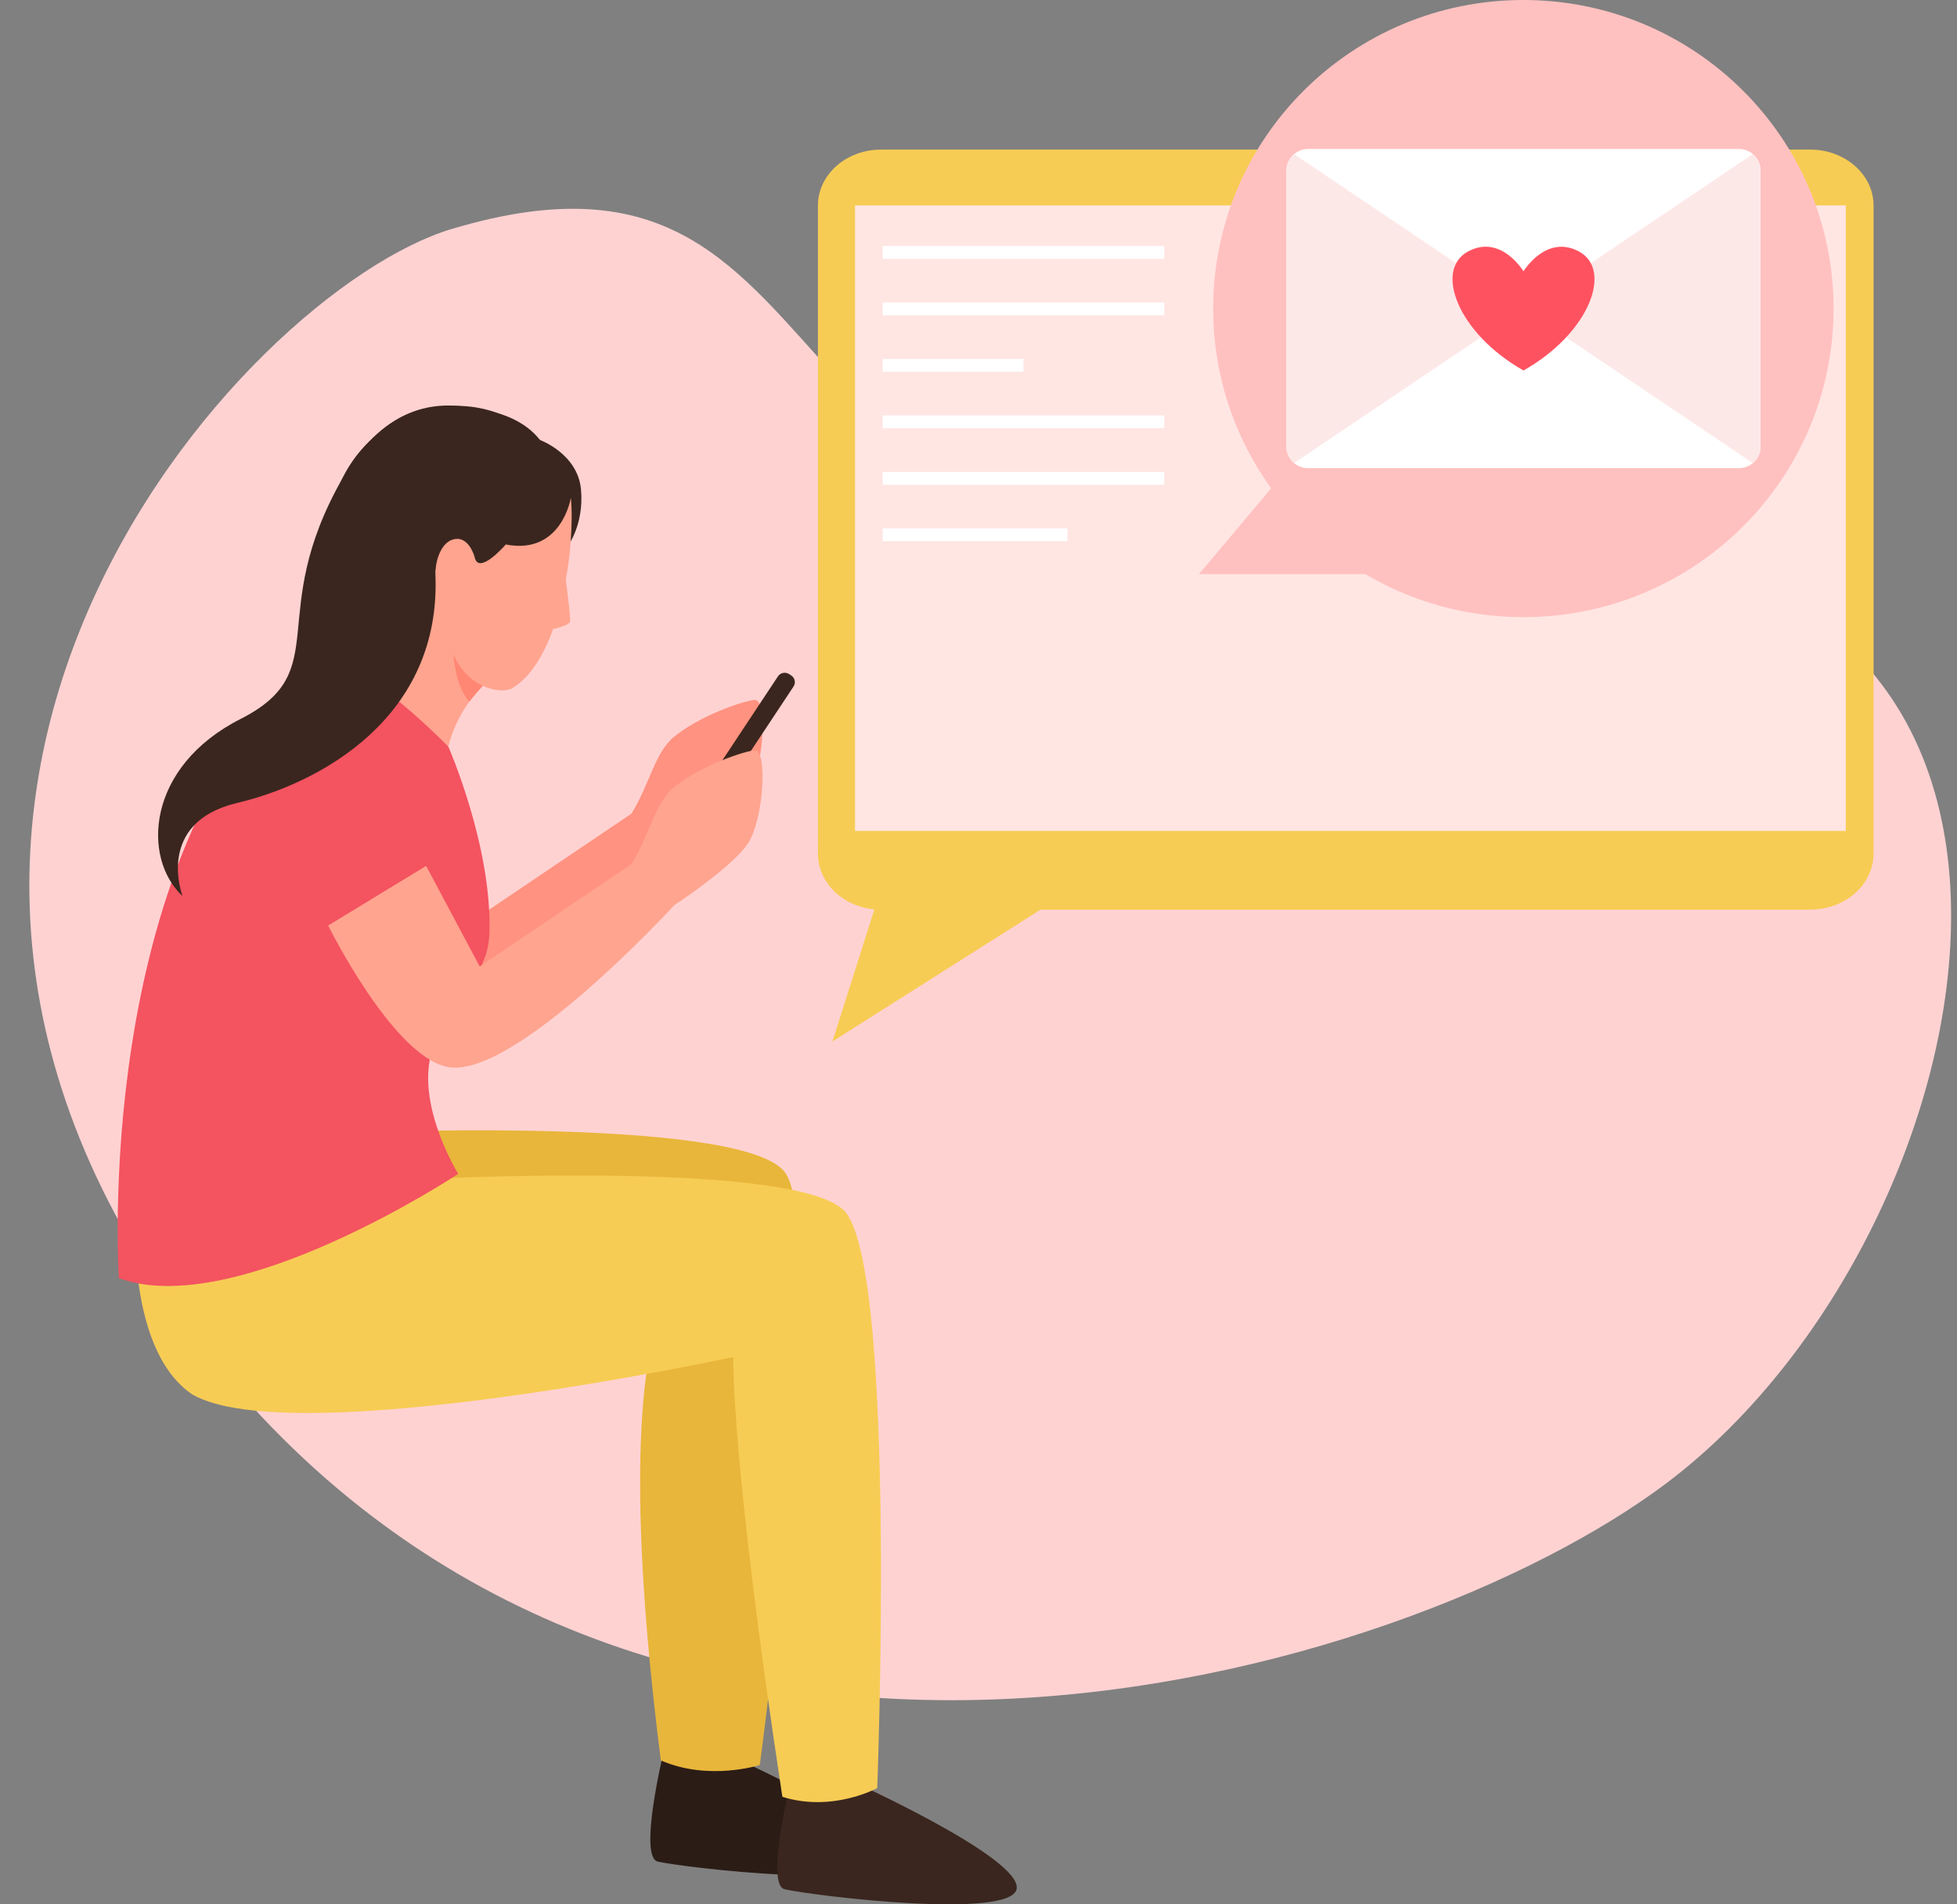
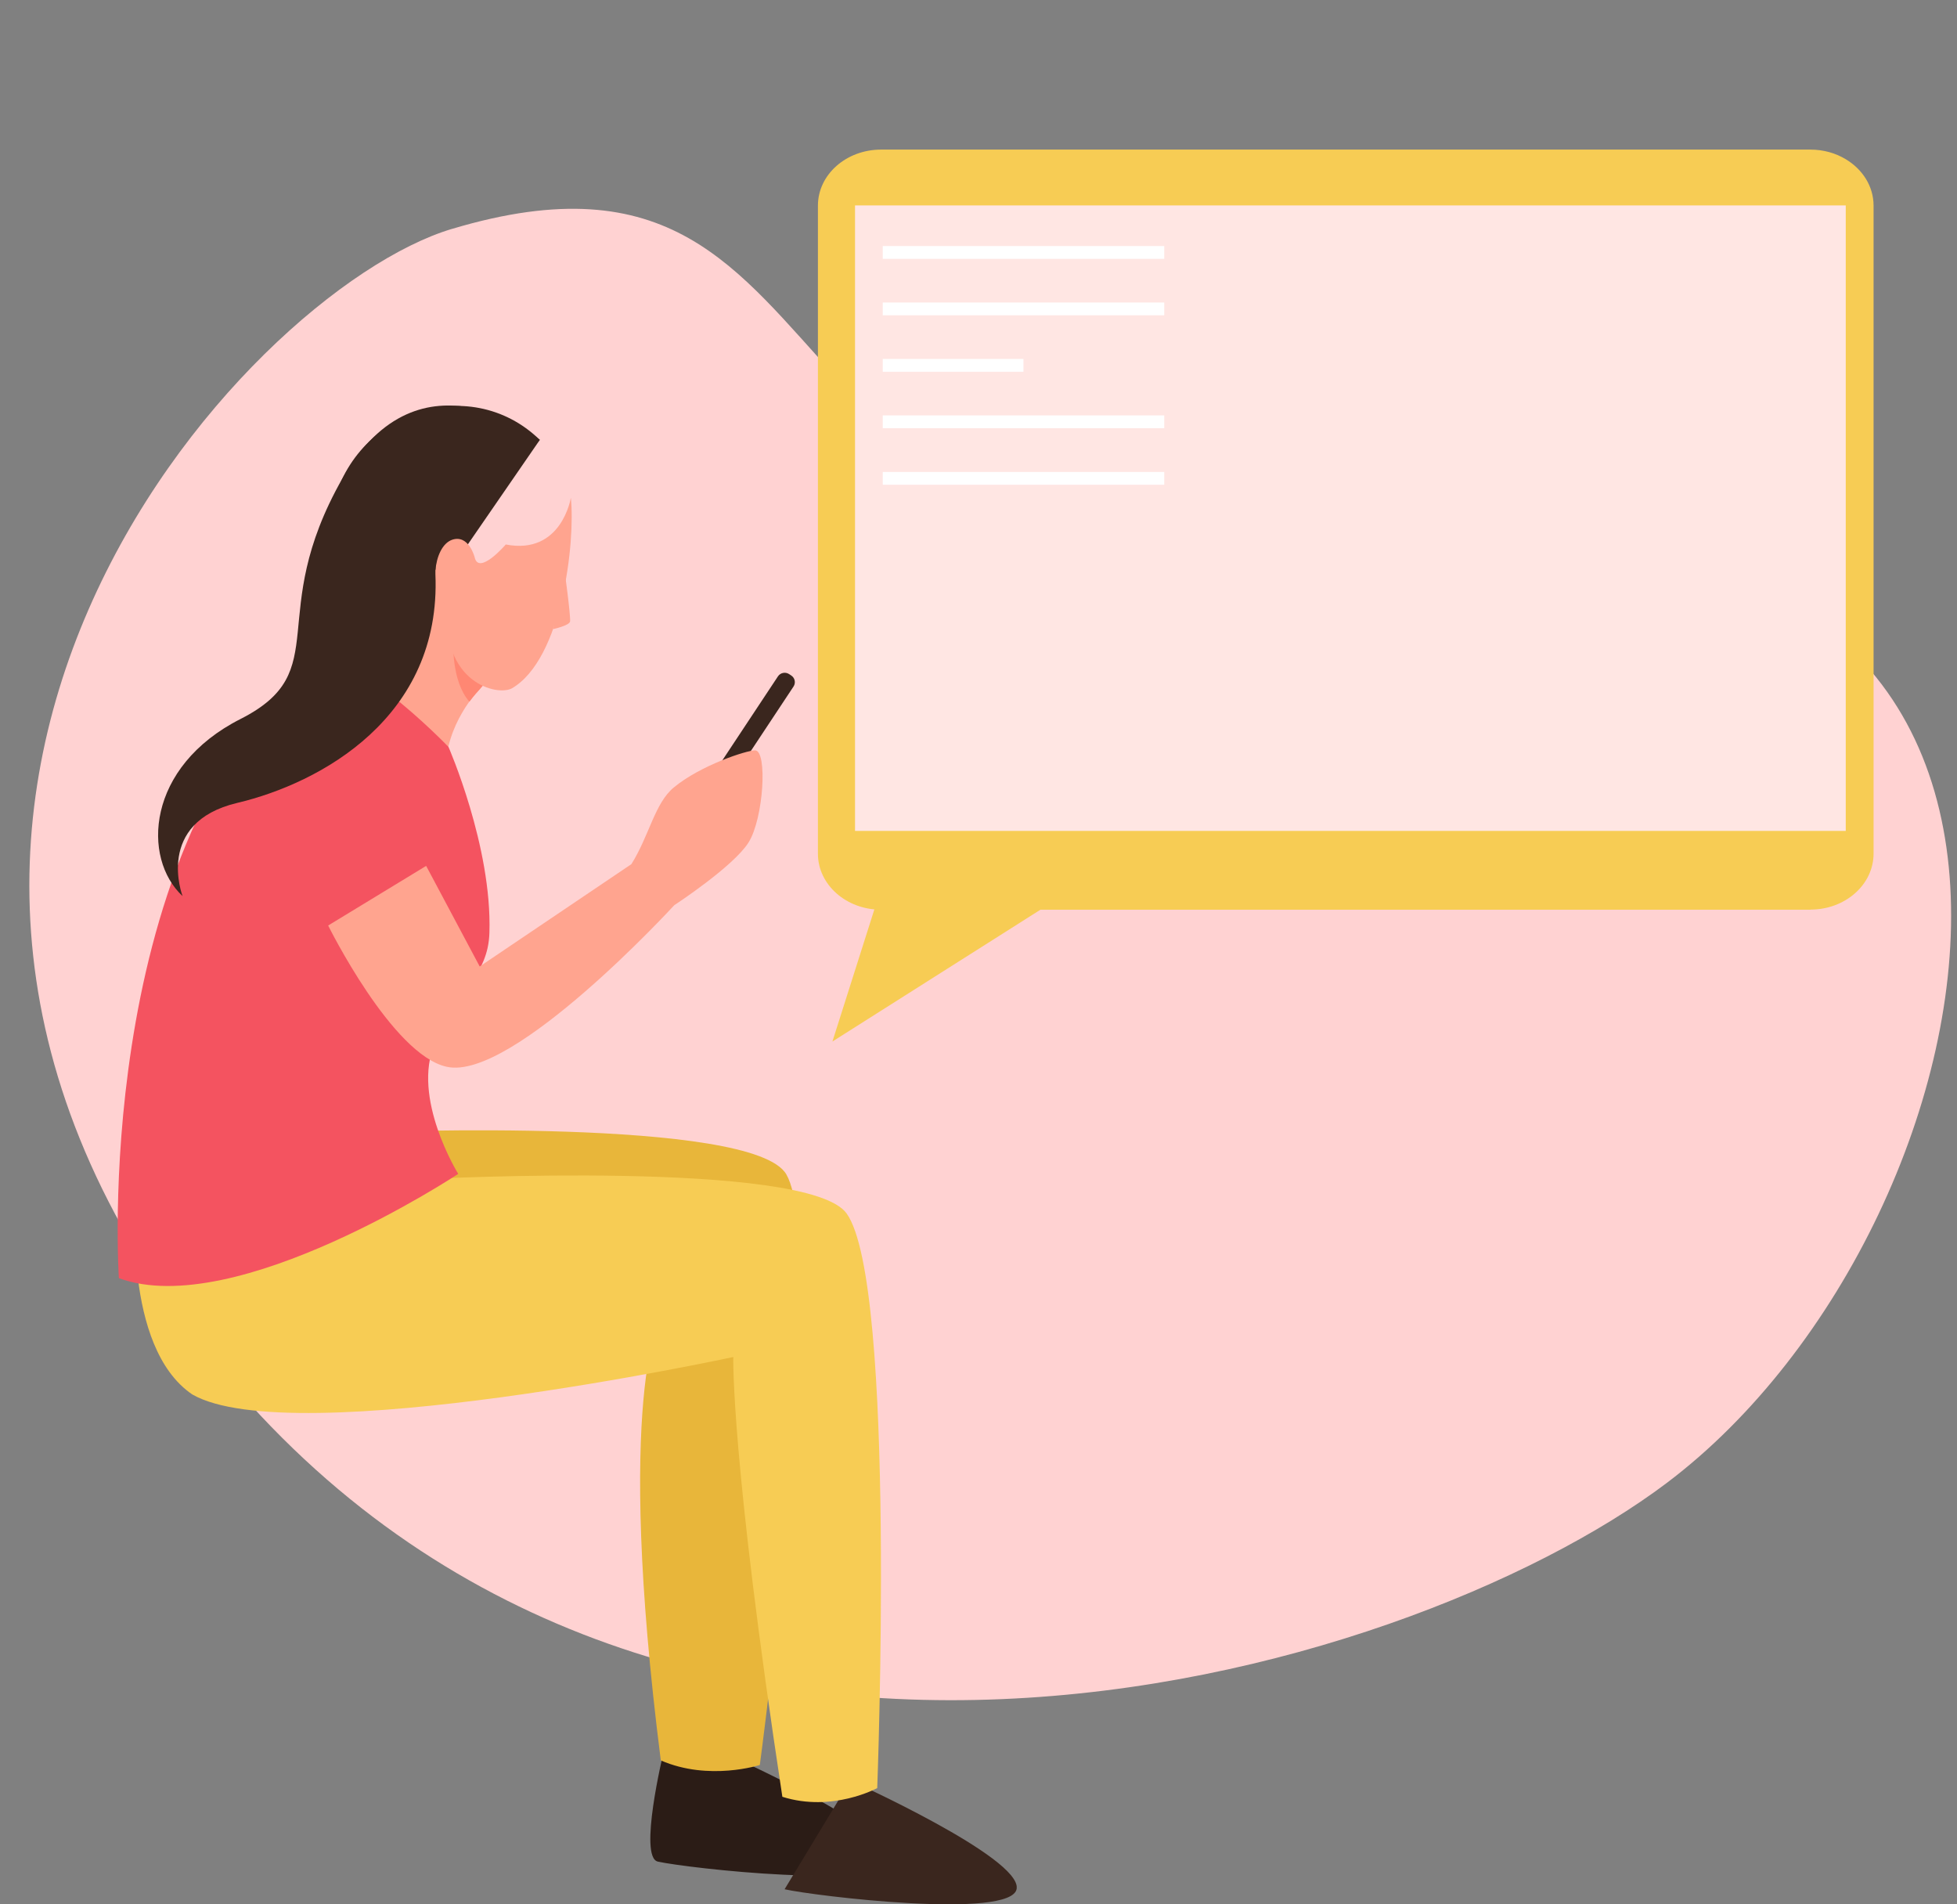
<svg xmlns="http://www.w3.org/2000/svg" width="111" height="108" viewBox="0 0 111 108" fill="none">
  <rect x="0" y="0" width="111" height="108" fill="#808080" stroke="none" />
  <g clip-path="url(#clip0_133_3198)">
    <path d="M25.631 12.982C13.797 16.525 -12.882 45.72 11.799 76.825C36.479 107.93 79.555 95.396 94.54 84.1C114.331 69.179 122.028 26.306 81.334 31.553C40.64 36.806 50.364 5.583 25.637 12.982H25.631Z" fill="#FFD2D2" />
    <path d="M102.686 51.592H49.974C47.994 51.592 46.392 50.171 46.392 48.414V11.662C46.392 9.905 47.994 8.484 49.974 8.484H102.686C103.425 8.484 104.117 8.684 104.684 9.026C105.642 9.598 106.268 10.565 106.268 11.662V48.408C106.268 50.165 104.667 51.586 102.686 51.586V51.592Z" fill="#F7CC54" />
    <path d="M104.69 11.65H48.497V47.123H104.69V11.65Z" fill="#FFE6E3" />
    <g clip-path="url(#clip1_133_3198)">
-       <path d="M86.404 35C96.122 35 104 27.165 104 17.5C104 7.835 96.122 0 86.404 0C76.686 0 68.809 7.835 68.809 17.5C68.809 27.165 76.686 35 86.404 35Z" fill="#FFC1C0" />
      <path d="M98.619 26.551H74.198C73.518 26.551 72.966 26.002 72.966 25.325V9.675C72.966 8.998 73.518 8.449 74.198 8.449H98.626C99.306 8.449 99.858 8.998 99.858 9.675V25.325C99.858 26.002 99.306 26.551 98.626 26.551H98.619Z" fill="white" />
      <path d="M99.412 8.743L86.404 17.5L99.412 26.258C99.677 26.032 99.85 25.701 99.85 25.326V9.675C99.85 9.299 99.677 8.968 99.412 8.743Z" fill="#FDE8E8" />
      <path d="M73.404 26.258L86.412 17.5L73.404 8.743C73.14 8.968 72.966 9.299 72.966 9.675V25.326C72.966 25.701 73.14 26.032 73.404 26.258Z" fill="#FDE8E8" />
      <path d="M89.541 14.253C87.682 13.275 86.412 15.388 86.412 15.388C86.412 15.388 85.142 13.268 83.283 14.253C81.326 15.283 82.663 18.891 86.412 21.011C90.169 18.891 91.499 15.283 89.541 14.253Z" fill="#FF5261" />
      <path d="M72.966 26.663L68 32.564H77.924" fill="#FFC1C0" />
    </g>
    <path d="M66.035 13.955H50.069V14.68H66.035V13.955Z" fill="white" />
    <path d="M66.035 17.156H50.069V17.881H66.035V17.156Z" fill="white" />
    <path d="M58.049 20.357H50.069V21.083H58.049V20.357Z" fill="white" />
    <path d="M66.035 23.559H50.069V24.284H66.035V23.559Z" fill="white" />
    <path d="M66.035 26.766H50.069V27.491H66.035V26.766Z" fill="white" />
-     <path d="M60.544 29.967H50.069V30.692H60.544V29.967Z" fill="white" />
    <path d="M49.927 50.525L47.214 59.068L59.125 51.521" fill="#F7CC54" />
    <g clip-path="url(#clip2_133_3198)">
      <path d="M40.999 99.384C40.999 99.384 50.712 103.671 50.475 105.45C50.238 107.228 38.952 105.945 37.311 105.576C36.202 105.324 37.615 99.468 37.615 99.468" fill="#2B1C16" />
      <path d="M21.032 64.208C21.032 64.208 42.742 63.336 44.603 66.607C47.023 70.844 43.097 100.097 43.097 100.097C43.097 100.097 40.212 101.029 37.48 99.837C34.84 79.082 37.48 74.602 37.48 74.602C37.48 74.602 16.447 79.3 11.125 75.475C7.445 72.379 10.389 64.93 10.389 64.93" fill="#E8B63A" />
-       <path d="M35.813 46.146L27.209 51.951L23.867 46.213L18.452 48.092C18.452 48.092 22.242 56.968 25.339 57.639C29.07 58.478 38.241 48.478 38.241 48.478C38.241 48.478 41.592 46.288 42.455 44.921C43.318 43.554 43.538 39.695 42.827 39.695C42.353 39.695 39.764 40.525 38.224 41.792C37.133 42.69 36.837 44.51 35.813 46.146Z" fill="#FF9280" />
      <path d="M22.868 36.197C22.868 36.197 17.75 35.232 18.739 29.292C19.729 23.353 26.616 21.046 30.618 24.947" fill="#3A261E" />
-       <path d="M32.175 31.003C32.175 31.003 33.139 29.795 32.953 27.757C32.767 25.718 30.609 24.946 30.609 24.946C30.609 24.946 28.909 22.279 23.613 23.461L23.528 35.819" fill="#3A261E" />
      <path d="M20.998 35.349C20.719 37.228 17.877 39.216 17.877 39.216C20.491 38.696 25.271 43.78 25.271 43.78C25.237 41.054 27.166 39.124 27.166 39.124C27.166 39.124 27.784 38.419 27.75 38.394C27.538 38.218 24.704 32.295 24.704 32.295C24.704 32.295 23.799 34.711 22.927 35.19C21.988 35.701 20.998 35.341 20.998 35.341V35.349Z" fill="#FFA48F" />
      <path d="M32.014 32.312C32.014 32.312 32.369 34.862 32.335 35.24C32.31 35.475 31.379 35.676 31.379 35.676" fill="#FFA48F" />
      <path d="M27.631 38.587L25.711 36.356C25.711 36.356 25.584 38.621 26.625 39.795C26.878 39.451 27.175 39.133 27.175 39.133C27.175 39.133 27.462 38.805 27.631 38.587Z" fill="#FF8773" />
      <path d="M28.681 30.886C28.681 30.886 27.149 32.664 26.921 31.599C26.921 31.599 26.591 30.299 25.652 30.609C24.535 30.987 24.315 33.654 25.381 34.326C24.992 38.738 28.224 39.502 29.044 39.032C31.879 37.371 32.64 30.777 32.378 28.227C32.378 28.227 31.862 31.498 28.681 30.878V30.886Z" fill="#FFA48F" />
-       <path d="M48.233 100.978C48.233 100.978 57.92 105.341 57.666 107.111C57.413 108.881 46.143 107.522 44.502 107.144C43.394 106.884 44.849 101.045 44.849 101.045" fill="#3A261E" />
+       <path d="M48.233 100.978C48.233 100.978 57.92 105.341 57.666 107.111C57.413 108.881 46.143 107.522 44.502 107.144" fill="#3A261E" />
      <path d="M24.358 66.859C24.358 66.859 45.83 65.752 48.022 68.822C50.864 72.799 49.756 101.406 49.756 101.406C49.756 101.406 47.218 102.799 44.375 101.901C41.439 82.606 41.592 76.96 41.592 76.96C41.592 76.96 16.591 82.354 10.905 79.082C6.929 76.381 7.724 67.958 7.724 67.958" fill="#F7CC54" />
      <path d="M25.432 42.346C25.432 42.346 27.919 48.008 27.759 52.908C27.682 55.324 25.999 56.138 24.67 59.158C23.308 62.253 25.99 66.574 25.99 66.574C25.99 66.574 13.376 74.921 6.743 72.488C6.743 72.488 5.144 48.914 17.369 37.74C19.306 35.97 25.432 42.354 25.432 42.354V42.346Z" fill="#F45360" />
      <path d="M38.441 47.767L38.562 47.845C38.772 47.982 39.056 47.924 39.194 47.715L45.008 38.935C45.147 38.726 45.088 38.445 44.877 38.308L44.757 38.229C44.546 38.092 44.263 38.15 44.124 38.359L38.31 47.139C38.172 47.348 38.23 47.629 38.441 47.767Z" fill="#3A261E" />
      <path d="M35.813 49.007L27.209 54.812L24.171 49.107L18.613 52.488C18.613 52.488 22.242 59.829 25.339 60.5C29.07 61.339 38.241 51.339 38.241 51.339C38.241 51.339 41.592 49.149 42.455 47.782C43.318 46.414 43.538 42.555 42.827 42.555C42.353 42.555 39.764 43.386 38.224 44.653C37.133 45.55 36.837 47.371 35.813 49.007Z" fill="#FFA48F" />
      <path d="M30.618 24.946C30.618 24.946 23.85 19.342 19.416 27.144C14.983 34.946 19.027 38.042 13.655 40.769C8.282 43.487 8.045 48.679 10.355 50.819C10.355 50.819 8.748 46.649 13.46 45.534C18.164 44.418 25.043 40.685 24.696 32.564V30.953" fill="#3A261E" />
    </g>
  </g>
  <defs>
    <clipPath id="clip0_133_3198">
      <rect width="110" height="108" fill="white" transform="translate(0.667)" />
    </clipPath>
    <clipPath id="clip1_133_3198">
-       <rect width="36" height="35" fill="white" transform="translate(68)" />
-     </clipPath>
+       </clipPath>
    <clipPath id="clip2_133_3198">
      <rect width="51" height="85" fill="white" transform="translate(6.667 23)" />
    </clipPath>
  </defs>
</svg>